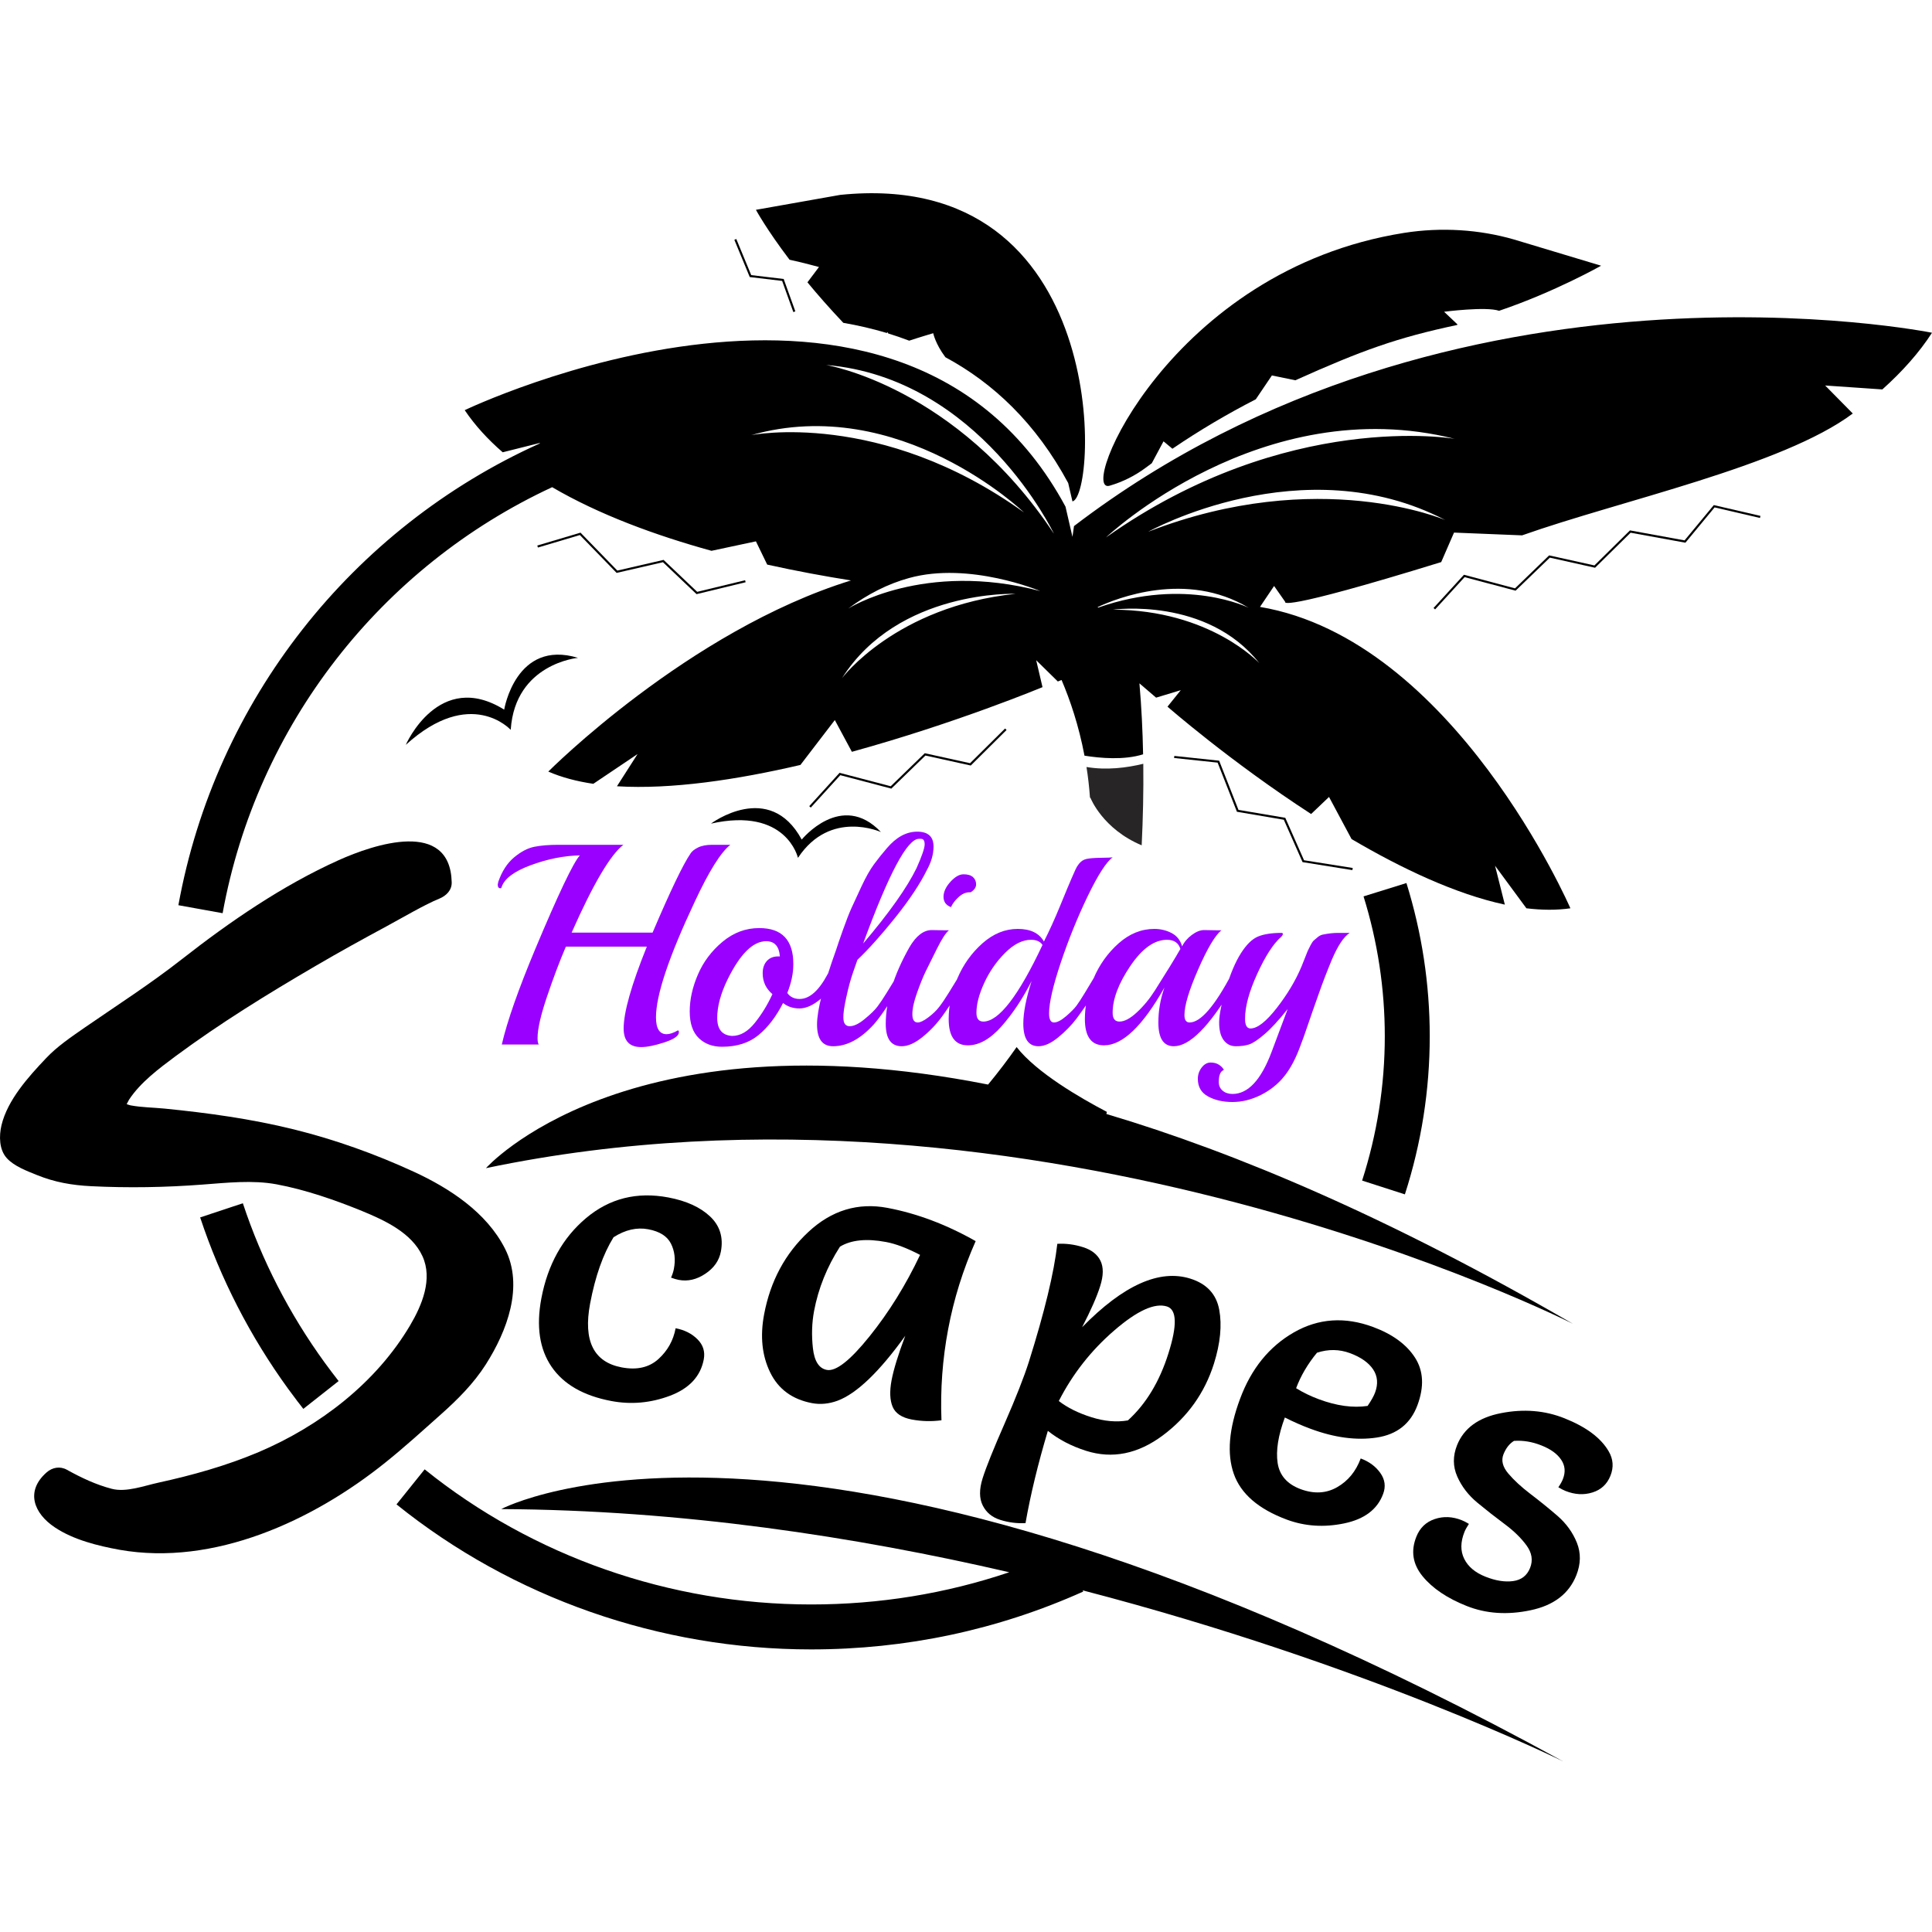
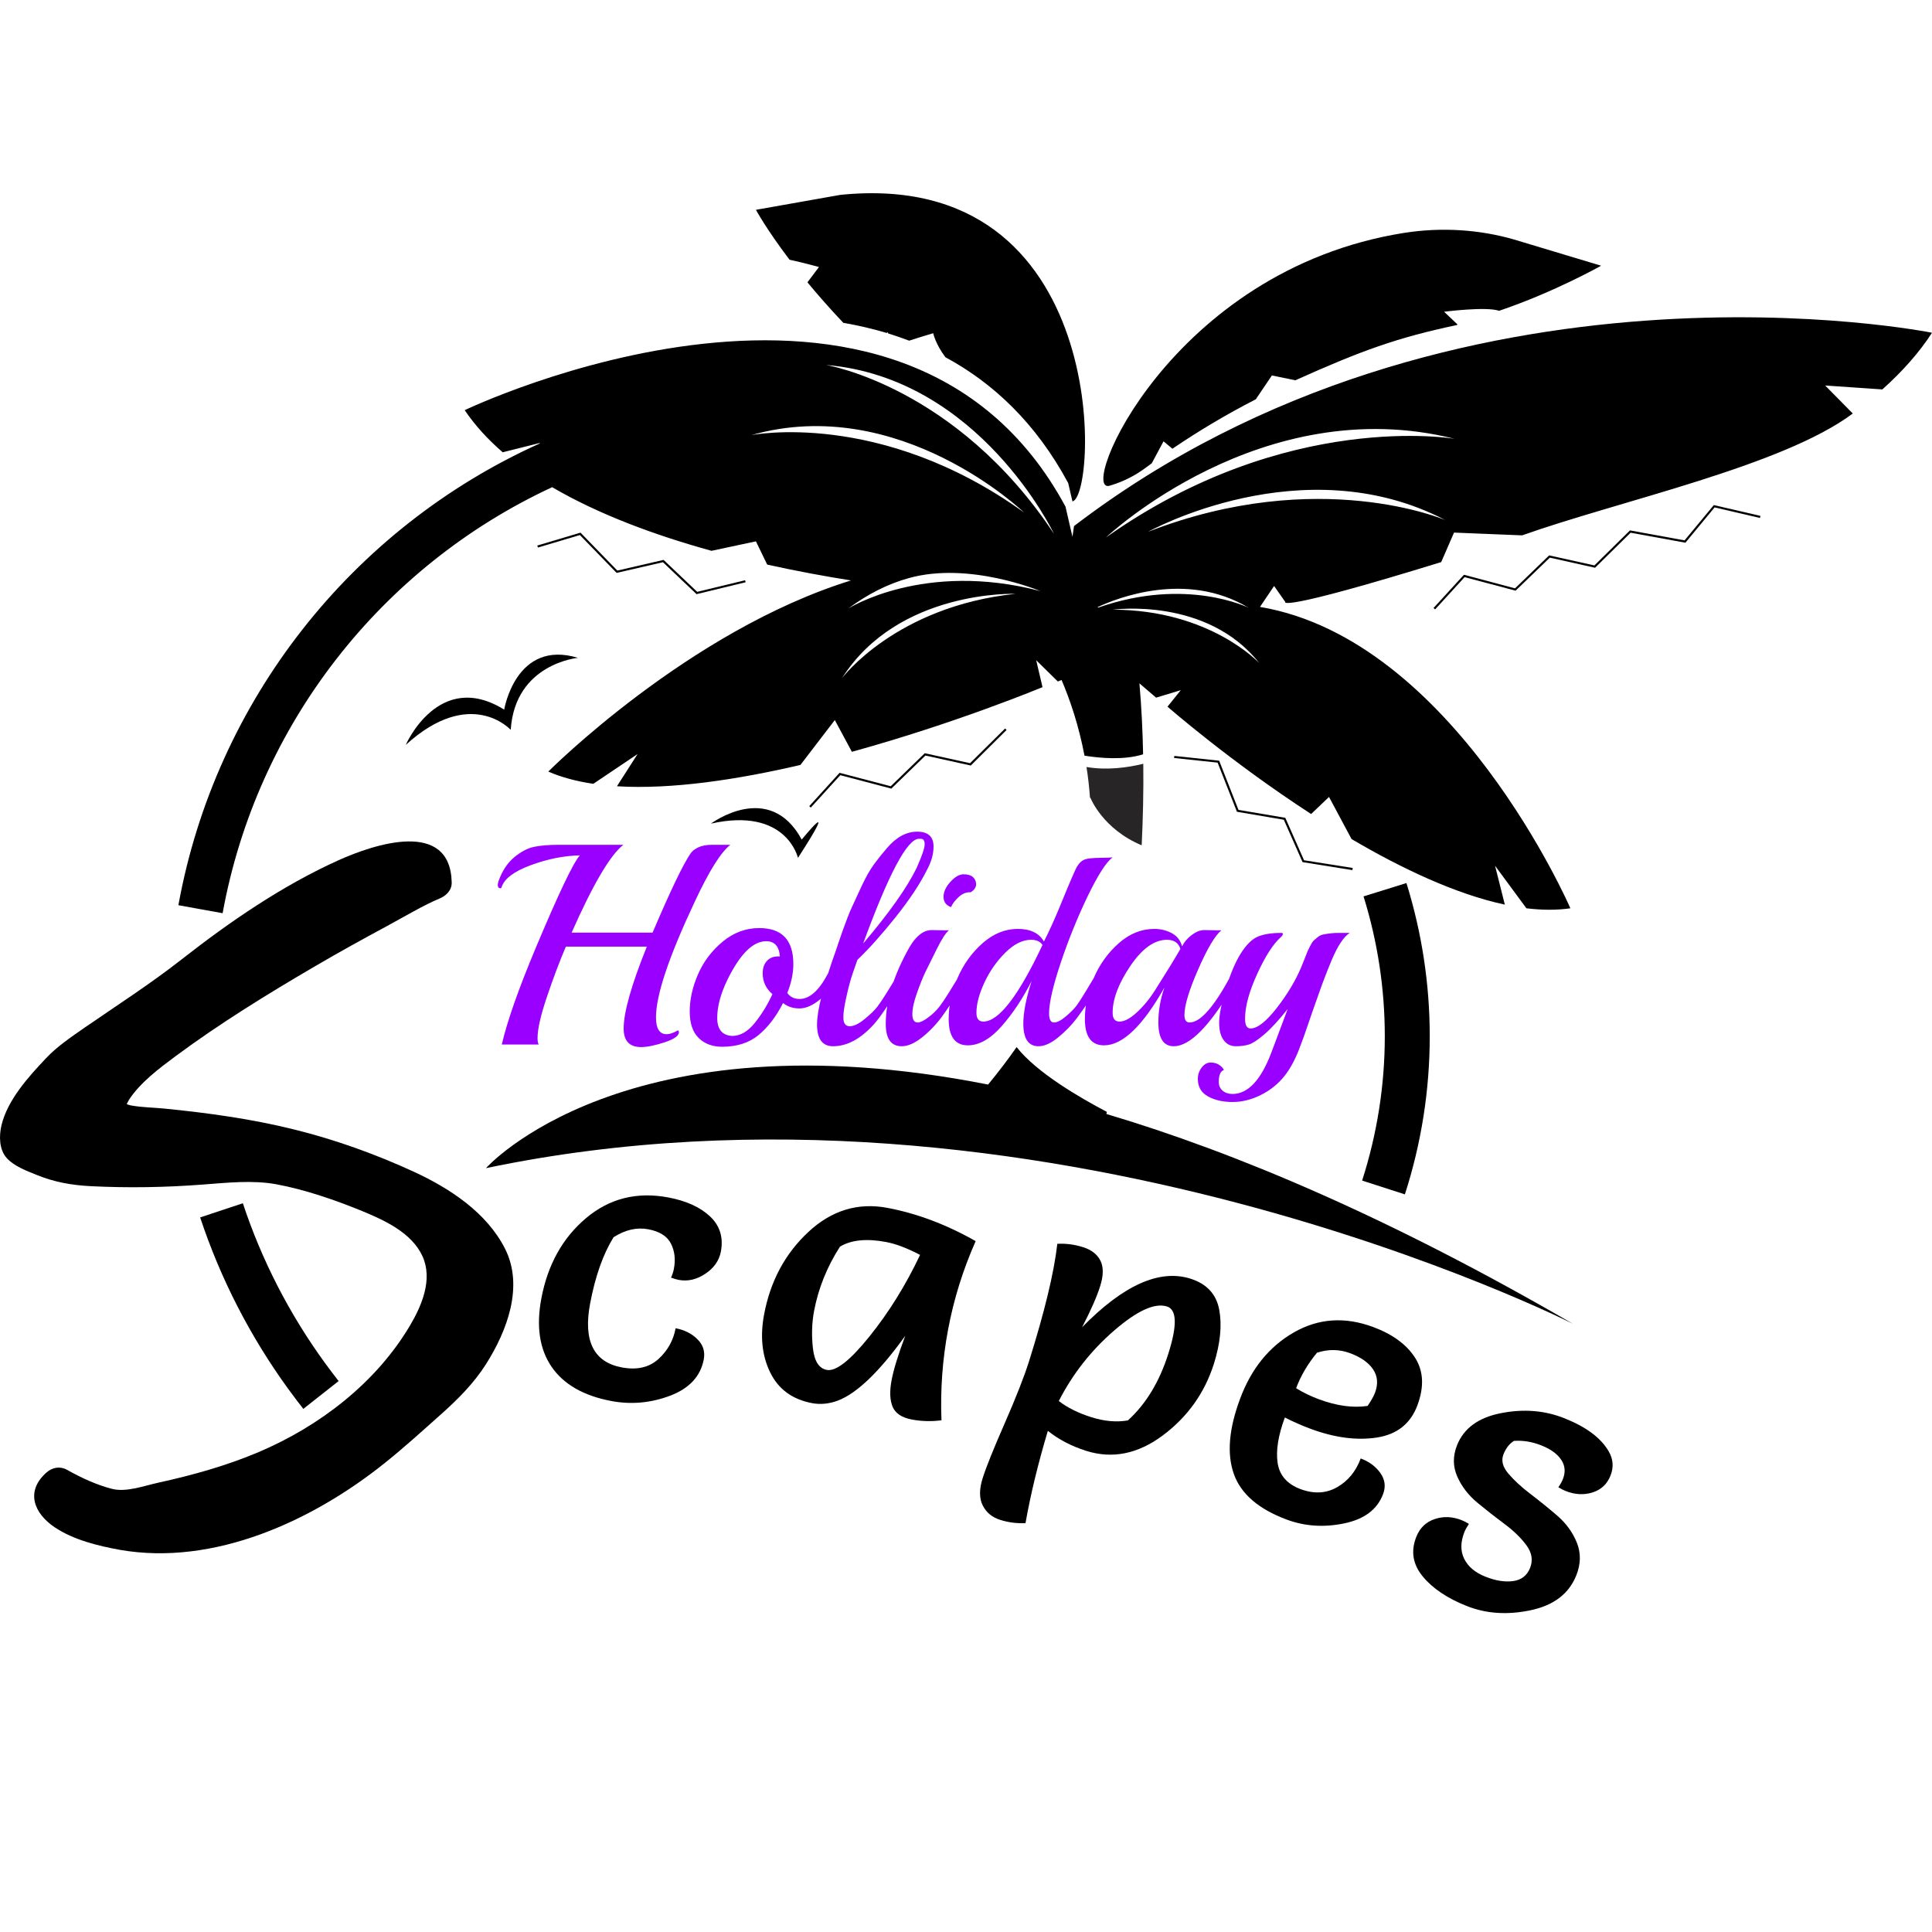
<svg xmlns="http://www.w3.org/2000/svg" style="isolation:isolate" viewBox="0 0 30 30" width="30pt" height="30pt">
  <g>
    <g>
      <path d=" M 7.543 21.188 C 7.872 20.671 8.139 19.974 7.841 19.388 C 7.556 18.826 6.98 18.45 6.424 18.194 C 5.829 17.92 5.198 17.694 4.562 17.537 C 3.903 17.374 3.227 17.281 2.553 17.214 C 2.379 17.197 2.199 17.196 2.027 17.164 C 2.016 17.162 1.99 17.153 1.967 17.145 C 1.98 17.124 1.991 17.097 2.003 17.077 C 2.18 16.807 2.469 16.592 2.724 16.402 C 3.418 15.888 4.157 15.433 4.902 14.998 C 5.262 14.787 5.627 14.586 5.994 14.388 C 6.253 14.248 6.599 14.044 6.822 13.954 C 6.928 13.91 7.017 13.825 7.014 13.701 C 6.991 12.713 5.808 13.11 5.258 13.357 C 4.386 13.75 3.573 14.308 2.822 14.896 C 2.343 15.272 1.822 15.607 1.311 15.959 C 1.103 16.104 0.888 16.248 0.714 16.433 C 0.443 16.719 0.117 17.079 0.023 17.473 C -0.016 17.638 -0.015 17.851 0.106 17.984 C 0.22 18.11 0.421 18.184 0.574 18.246 C 0.85 18.358 1.117 18.404 1.413 18.419 C 1.989 18.448 2.571 18.438 3.146 18.394 C 3.52 18.366 3.923 18.321 4.294 18.39 C 4.741 18.473 5.208 18.635 5.628 18.807 C 5.975 18.95 6.394 19.144 6.56 19.506 C 6.723 19.862 6.552 20.269 6.368 20.58 C 5.84 21.473 4.963 22.146 4.016 22.548 C 3.515 22.76 2.989 22.907 2.458 23.023 C 2.237 23.071 1.958 23.177 1.735 23.118 C 1.492 23.055 1.259 22.945 1.04 22.823 C 0.933 22.763 0.812 22.785 0.723 22.864 C 0.392 23.155 0.523 23.499 0.853 23.718 C 1.143 23.911 1.517 24.003 1.856 24.065 C 3.324 24.324 4.861 23.613 5.984 22.71 C 6.28 22.473 6.563 22.215 6.846 21.963 C 7.107 21.731 7.354 21.484 7.543 21.188 Z  M 1.939 17.18 C 1.918 17.205 1.928 17.193 1.939 17.179 C 1.939 17.18 1.939 17.18 1.939 17.18 Z " fill="rgb(0,0,0)" />
      <path d=" M 12.717 4.146 L 12.538 4.384 C 12.697 4.577 12.882 4.788 13.095 5.013 C 13.322 5.052 13.547 5.104 13.768 5.17 L 13.787 5.16 L 13.79 5.177 C 13.9 5.211 14.01 5.249 14.118 5.29 C 14.268 5.24 14.491 5.174 14.491 5.174 C 14.491 5.174 14.523 5.337 14.68 5.547 C 15.422 5.947 16.086 6.57 16.587 7.501 L 16.653 7.786 C 17.04 7.706 17.274 2.595 13.048 3.026 L 11.738 3.258 C 11.738 3.258 11.898 3.556 12.26 4.033 C 12.456 4.075 12.717 4.146 12.717 4.146 Z " fill="rgb(0,0,0)" />
      <path d=" M 17.231 7.542 C 17.232 7.541 17.233 7.541 17.234 7.541 C 17.438 7.481 17.625 7.386 17.785 7.267 C 17.819 7.242 17.852 7.218 17.885 7.193 L 18.067 6.853 L 18.205 6.968 C 18.63 6.679 19.064 6.424 19.5 6.2 L 19.75 5.83 L 20.114 5.905 C 21.14 5.444 21.691 5.244 22.627 5.046 C 22.629 5.041 22.629 5.042 22.631 5.037 L 22.424 4.841 C 22.424 4.841 23.076 4.756 23.278 4.826 C 24.146 4.532 24.862 4.126 24.862 4.126 L 23.51 3.719 C 22.973 3.564 22.384 3.525 21.805 3.616 C 18.163 4.192 16.725 7.69 17.231 7.542 Z " fill="rgb(0,0,0)" />
      <path d=" M 17.728 13.126 C 17.748 12.714 17.758 12.29 17.753 11.86 C 17.499 11.922 17.184 11.963 16.871 11.91 C 16.895 12.061 16.913 12.219 16.925 12.383 C 16.931 12.39 16.935 12.394 16.935 12.394 C 16.935 12.394 17.122 12.872 17.728 13.126 Z " fill="rgb(39,37,37)" />
      <path d=" M 4.6 21.734 L 4.628 21.772 L 4.629 21.772 C 4.656 21.807 4.683 21.842 4.71 21.877 L 5.258 21.445 C 5.185 21.351 5.112 21.255 5.042 21.159 L 5.042 21.159 C 4.492 20.401 4.064 19.569 3.771 18.684 L 3.108 18.904 C 3.424 19.857 3.885 20.754 4.477 21.569 L 4.477 21.569 L 4.477 21.569 C 4.517 21.624 4.558 21.679 4.6 21.734 Z " fill="rgb(0,0,0)" />
      <path d=" M 21.815 18.546 C 22.071 17.752 22.201 16.926 22.201 16.091 C 22.201 15.283 22.079 14.483 21.839 13.712 L 21.173 13.919 C 21.392 14.623 21.503 15.353 21.503 16.091 C 21.503 16.853 21.384 17.607 21.151 18.332 L 21.815 18.546 Z " fill="rgb(0,0,0)" />
      <path d=" M 7.546 18.139 C 16.113 16.345 24.424 20.556 24.424 20.556 C 21.61 18.923 19.211 17.902 17.18 17.298 C 17.183 17.287 17.185 17.276 17.187 17.265 C 16.775 17.049 16.097 16.657 15.786 16.259 C 15.652 16.451 15.505 16.645 15.343 16.841 C 9.689 15.724 7.546 18.139 7.546 18.139 Z " fill="rgb(0,0,0)" />
-       <path d=" M 7.783 23.433 C 10.575 23.447 13.283 23.86 15.671 24.414 C 14.687 24.746 13.655 24.914 12.594 24.914 C 10.405 24.914 8.274 24.169 6.594 22.816 L 6.157 23.36 C 7.96 24.812 10.246 25.612 12.594 25.612 C 14.069 25.612 15.491 25.31 16.82 24.714 L 16.812 24.695 C 21.215 25.84 24.275 27.352 24.275 27.352 C 12.504 20.899 7.783 23.433 7.783 23.433 Z " fill="rgb(0,0,0)" />
      <path d=" M 6.301 11.566 C 7.308 10.651 7.928 11.331 7.928 11.331 L 7.931 11.326 C 8.002 10.303 8.975 10.215 8.975 10.215 C 8.009 9.922 7.829 11.019 7.829 11.019 C 6.813 10.388 6.301 11.566 6.301 11.566 Z " fill="rgb(0,0,0)" />
-       <path d=" M 12.449 13.037 C 11.947 12.109 11.04 12.789 11.04 12.789 C 12.211 12.527 12.39 13.319 12.39 13.319 L 12.394 13.316 C 12.895 12.563 13.679 12.92 13.679 12.92 C 13.067 12.275 12.449 13.037 12.449 13.037 Z " fill="rgb(0,0,0)" />
+       <path d=" M 12.449 13.037 C 11.947 12.109 11.04 12.789 11.04 12.789 C 12.211 12.527 12.39 13.319 12.39 13.319 L 12.394 13.316 C 13.067 12.275 12.449 13.037 12.449 13.037 Z " fill="rgb(0,0,0)" />
      <path d=" M 26.158 8.391 L 25.31 8.236 L 24.758 8.78 L 24.055 8.624 L 23.525 9.136 L 22.732 8.925 L 22.26 9.441 L 22.284 9.463 L 22.742 8.962 L 23.534 9.172 L 24.066 8.659 L 24.768 8.816 L 25.32 8.272 L 26.171 8.427 L 26.624 7.879 L 27.329 8.043 L 27.336 8.011 L 26.612 7.843 L 26.158 8.391 Z " fill="rgb(0,0,0)" />
-       <path d=" M 12.145 4.362 L 12.319 4.846 L 12.35 4.835 L 12.169 4.332 L 11.665 4.272 L 11.433 3.711 L 11.403 3.724 L 11.642 4.302 L 12.145 4.362 Z " fill="rgb(0,0,0)" />
      <path d=" M 19.935 12.729 L 20.226 13.387 L 21 13.511 L 21.005 13.478 L 20.249 13.358 L 19.958 12.699 L 19.231 12.576 L 18.931 11.812 L 18.235 11.738 L 18.231 11.77 L 18.907 11.842 L 19.207 12.605 L 19.935 12.729 Z " fill="rgb(0,0,0)" />
      <path d=" M 13.831 12.243 L 13.84 12.246 L 14.37 11.732 L 15.074 11.887 L 15.63 11.335 L 15.607 11.312 L 15.063 11.851 L 14.36 11.696 L 13.831 12.209 L 13.047 12.003 L 13.037 12 L 12.566 12.518 L 12.59 12.54 L 13.048 12.037 L 13.831 12.243 Z " fill="rgb(0,0,0)" />
      <path d=" M 9.575 8.896 L 10.294 8.73 L 10.816 9.226 L 11.578 9.041 L 11.57 9.01 L 10.826 9.19 L 10.304 8.694 L 9.586 8.86 L 9.014 8.271 L 8.343 8.471 L 8.353 8.502 L 9.004 8.308 L 9.575 8.896 Z " fill="rgb(0,0,0)" />
      <path d=" M 16.677 8.169 L 16.653 8.336 L 16.545 7.867 C 13.985 3.12 7.216 6.369 7.216 6.369 C 7.376 6.606 7.575 6.823 7.806 7.023 L 8.384 6.878 L 8.379 6.887 C 5.463 8.202 3.347 10.879 2.77 14.056 L 3.457 14.18 C 3.987 11.264 5.914 8.8 8.574 7.565 C 9.302 7.991 10.176 8.312 11.048 8.553 L 11.738 8.406 L 11.913 8.767 C 12.369 8.868 12.81 8.949 13.214 9.013 C 10.689 9.795 8.514 11.981 8.514 11.981 C 8.721 12.071 8.956 12.133 9.213 12.171 L 9.9 11.709 L 9.58 12.209 C 10.428 12.261 11.447 12.107 12.429 11.878 L 12.963 11.181 L 13.228 11.674 C 14.849 11.228 16.188 10.67 16.188 10.67 L 16.09 10.252 L 16.426 10.582 L 16.484 10.559 C 16.615 10.866 16.751 11.264 16.84 11.734 C 17.084 11.773 17.454 11.806 17.75 11.713 C 17.743 11.348 17.725 10.978 17.693 10.611 L 17.952 10.833 L 18.335 10.717 L 18.129 10.973 C 18.129 10.973 19.1 11.823 20.359 12.64 L 20.637 12.375 L 20.987 13.029 C 21.764 13.486 22.603 13.883 23.367 14.047 L 23.215 13.443 L 23.702 14.104 C 23.942 14.133 24.171 14.135 24.385 14.104 C 24.385 14.104 22.578 9.933 19.565 9.424 L 19.784 9.099 L 19.957 9.346 C 19.957 9.346 19.803 9.523 22.379 8.728 L 22.578 8.27 L 23.635 8.313 C 25.158 7.773 27.677 7.239 28.77 6.421 L 28.341 5.986 L 29.229 6.047 C 29.54 5.768 29.802 5.475 30 5.167 C 30 5.167 22.576 3.665 16.677 8.169 Z  M 11.664 6.757 C 13.968 6.101 15.9 7.957 15.9 7.957 C 13.667 6.35 11.664 6.757 11.664 6.757 Z  M 13.075 10.53 C 13.948 9.154 15.768 9.221 15.768 9.221 C 13.908 9.417 13.075 10.53 13.075 10.53 Z  M 13.171 9.45 C 13.471 9.226 13.785 9.067 14.114 8.976 C 15.053 8.715 16.153 9.178 16.153 9.178 C 14.344 8.703 13.171 9.45 13.171 9.45 Z  M 12.826 5.667 C 15.213 5.867 16.365 8.287 16.365 8.287 C 14.844 5.994 12.826 5.667 12.826 5.667 Z  M 17.052 9.435 L 17.044 9.427 C 17.335 9.291 18.422 8.855 19.389 9.438 C 19.389 9.438 18.424 8.954 17.052 9.435 Z  M 17.282 9.467 C 17.282 9.467 18.741 9.263 19.555 10.298 C 19.555 10.298 18.794 9.471 17.282 9.467 Z  M 17.829 8.257 C 17.829 8.257 20.226 6.921 22.443 8.076 C 22.443 8.076 20.479 7.228 17.829 8.257 Z  M 17.174 8.345 C 17.174 8.345 19.585 6.061 22.588 6.814 C 22.588 6.814 19.984 6.358 17.174 8.345 Z " fill="rgb(0,0,0)" />
    </g>
    <path d=" M 15.15 19.272 L 15.15 19.272 L 15.15 19.272 Q 14.855 19.938 14.723 20.639 L 14.723 20.639 L 14.723 20.639 Q 14.591 21.339 14.619 22.054 L 14.619 22.054 L 14.619 22.054 Q 14.387 22.085 14.157 22.042 L 14.157 22.042 L 14.157 22.042 Q 13.926 21.998 13.861 21.845 L 13.861 21.845 L 13.861 21.845 Q 13.796 21.691 13.844 21.434 L 13.844 21.434 L 13.844 21.434 Q 13.893 21.176 14.057 20.742 L 14.057 20.742 L 14.057 20.742 Q 13.452 21.583 13.006 21.75 L 13.006 21.75 L 13.006 21.75 Q 12.804 21.824 12.61 21.788 L 12.61 21.788 L 12.61 21.788 Q 12.149 21.701 11.959 21.31 L 11.959 21.31 L 11.959 21.31 Q 11.769 20.92 11.865 20.41 L 11.865 20.41 L 11.865 20.41 Q 12.011 19.634 12.552 19.13 L 12.552 19.13 L 12.552 19.13 Q 13.093 18.626 13.781 18.756 L 13.781 18.756 L 13.781 18.756 Q 14.469 18.886 15.15 19.272 Z  M 14.287 19.486 L 14.287 19.486 L 14.287 19.486 Q 13.984 19.328 13.76 19.286 L 13.76 19.286 L 13.76 19.286 Q 13.305 19.2 13.043 19.358 L 13.043 19.358 L 13.043 19.358 Q 12.741 19.828 12.641 20.356 L 12.641 20.356 L 12.641 20.356 Q 12.589 20.635 12.623 20.936 L 12.623 20.936 L 12.623 20.936 Q 12.657 21.238 12.839 21.272 L 12.839 21.272 L 12.839 21.272 Q 13.051 21.312 13.502 20.751 L 13.502 20.751 L 13.502 20.751 Q 13.954 20.189 14.287 19.486 Z " fill="rgb(0,0,0)" />
    <path d=" M 9.493 21.755 L 9.493 21.755 L 9.493 21.755 Q 8.845 21.633 8.564 21.222 L 8.564 21.222 L 8.564 21.222 Q 8.284 20.811 8.406 20.162 L 8.406 20.162 L 8.406 20.162 Q 8.555 19.374 9.1 18.915 L 9.1 18.915 L 9.1 18.915 Q 9.645 18.456 10.378 18.594 L 10.378 18.594 L 10.378 18.594 Q 10.797 18.673 11.026 18.889 L 11.026 18.889 L 11.026 18.889 Q 11.255 19.105 11.194 19.433 L 11.194 19.433 L 11.194 19.433 Q 11.154 19.645 10.952 19.779 L 10.952 19.779 L 10.952 19.779 Q 10.751 19.914 10.539 19.874 L 10.539 19.874 L 10.539 19.874 Q 10.49 19.865 10.42 19.839 L 10.42 19.839 L 10.42 19.839 Q 10.453 19.764 10.464 19.703 L 10.464 19.703 L 10.464 19.703 Q 10.506 19.485 10.419 19.312 L 10.419 19.312 L 10.419 19.312 Q 10.332 19.138 10.066 19.088 L 10.066 19.088 L 10.066 19.088 Q 9.799 19.038 9.527 19.212 L 9.527 19.212 L 9.527 19.212 Q 9.283 19.606 9.163 20.243 L 9.163 20.243 L 9.163 20.243 Q 9 21.11 9.655 21.233 L 9.655 21.233 L 9.655 21.233 Q 10.006 21.299 10.222 21.105 L 10.222 21.105 L 10.222 21.105 Q 10.438 20.91 10.491 20.625 L 10.491 20.625 L 10.491 20.625 Q 10.698 20.664 10.83 20.796 L 10.83 20.796 L 10.83 20.796 Q 10.962 20.927 10.928 21.109 L 10.928 21.109 L 10.928 21.109 Q 10.853 21.503 10.404 21.673 L 10.404 21.673 L 10.404 21.673 Q 9.954 21.842 9.493 21.755 Z " fill="rgb(0,0,0)" />
    <path d=" M 16.441 21.755 L 16.441 21.755 L 16.441 21.755 Q 16.644 21.911 16.946 22.006 L 16.946 22.006 L 16.946 22.006 Q 17.248 22.102 17.514 22.056 L 17.514 22.056 L 17.514 22.056 Q 17.936 21.673 18.143 21.016 L 18.143 21.016 L 18.143 21.016 Q 18.351 20.36 18.121 20.287 L 18.121 20.287 L 18.121 20.287 Q 17.836 20.197 17.3 20.661 L 17.3 20.661 L 17.3 20.661 Q 16.763 21.125 16.441 21.755 Z  M 16.803 20.609 L 16.803 20.609 L 16.803 20.609 Q 17.764 19.628 18.485 19.855 L 18.485 19.855 L 18.485 19.855 Q 18.865 19.975 18.932 20.337 L 18.932 20.337 L 18.932 20.337 Q 18.999 20.699 18.85 21.175 L 18.85 21.175 L 18.85 21.175 Q 18.634 21.857 18.056 22.289 L 18.056 22.289 L 18.056 22.289 Q 17.477 22.721 16.867 22.529 L 16.867 22.529 L 16.867 22.529 Q 16.521 22.419 16.271 22.218 L 16.271 22.218 L 16.271 22.218 Q 16.041 22.987 15.924 23.651 L 15.924 23.651 L 15.924 23.651 Q 15.724 23.661 15.533 23.601 L 15.533 23.601 L 15.533 23.601 Q 15.343 23.542 15.26 23.377 L 15.26 23.377 L 15.26 23.377 Q 15.177 23.212 15.258 22.955 L 15.258 22.955 L 15.258 22.955 Q 15.339 22.698 15.602 22.099 L 15.602 22.099 L 15.602 22.099 Q 15.864 21.499 15.976 21.147 L 15.976 21.147 L 15.976 21.147 Q 16.342 19.984 16.418 19.314 L 16.418 19.314 L 16.418 19.314 Q 16.619 19.303 16.817 19.366 L 16.817 19.366 L 16.817 19.366 Q 17.015 19.428 17.088 19.577 L 17.088 19.577 L 17.088 19.577 Q 17.161 19.726 17.084 19.969 L 17.084 19.969 L 17.084 19.969 Q 17.008 20.213 16.803 20.609 Z " fill="rgb(0,0,0)" />
    <path d=" M 19.951 22.011 L 19.951 22.011 L 19.951 22.011 Q 19.796 22.428 19.839 22.717 L 19.839 22.717 L 19.839 22.717 Q 19.883 23.006 20.195 23.123 L 20.195 23.123 L 20.195 23.123 Q 20.508 23.239 20.763 23.093 L 20.763 23.093 L 20.763 23.093 Q 21.017 22.948 21.129 22.647 L 21.129 22.647 L 21.129 22.647 Q 21.326 22.72 21.434 22.873 L 21.434 22.873 L 21.434 22.873 Q 21.542 23.025 21.477 23.198 L 21.477 23.198 L 21.477 23.198 Q 21.344 23.557 20.873 23.655 L 20.873 23.655 L 20.873 23.655 Q 20.402 23.753 19.98 23.596 L 19.98 23.596 L 19.98 23.596 Q 19.321 23.35 19.158 22.885 L 19.158 22.885 L 19.158 22.885 Q 18.995 22.419 19.256 21.72 L 19.256 21.72 L 19.256 21.72 Q 19.516 21.02 20.09 20.69 L 20.09 20.69 L 20.09 20.69 Q 20.664 20.361 21.323 20.606 L 21.323 20.606 L 21.323 20.606 Q 21.774 20.774 21.972 21.081 L 21.972 21.081 L 21.972 21.081 Q 22.17 21.389 22.01 21.82 L 22.01 21.82 L 22.01 21.82 Q 21.85 22.25 21.379 22.322 L 21.379 22.322 L 21.379 22.322 Q 20.908 22.394 20.347 22.185 L 20.347 22.185 L 20.347 22.185 Q 20.15 22.112 19.951 22.011 Z  M 20.126 21.556 L 20.126 21.556 L 20.126 21.556 Q 20.287 21.656 20.478 21.727 L 20.478 21.727 L 20.478 21.727 Q 20.894 21.882 21.236 21.831 L 21.236 21.831 L 21.236 21.831 Q 21.322 21.705 21.352 21.624 L 21.352 21.624 L 21.352 21.624 Q 21.427 21.422 21.322 21.264 L 21.322 21.264 L 21.322 21.264 Q 21.216 21.106 20.964 21.012 L 20.964 21.012 L 20.964 21.012 Q 20.713 20.919 20.45 21.005 L 20.45 21.005 L 20.45 21.005 Q 20.234 21.267 20.126 21.556 Z " fill="rgb(0,0,0)" />
    <path d=" M 22.809 23.663 L 22.809 23.663 L 22.809 23.663 Q 22.76 23.737 22.74 23.788 L 22.74 23.788 L 22.74 23.788 Q 22.646 24.023 22.736 24.205 L 22.736 24.205 L 22.736 24.205 Q 22.826 24.387 23.064 24.482 L 23.064 24.482 L 23.064 24.482 Q 23.302 24.577 23.495 24.551 L 23.495 24.551 L 23.495 24.551 Q 23.688 24.525 23.759 24.347 L 23.759 24.347 L 23.759 24.347 Q 23.83 24.169 23.703 23.996 L 23.703 23.996 L 23.703 23.996 Q 23.576 23.823 23.363 23.665 L 23.363 23.665 L 23.363 23.665 Q 23.15 23.507 22.941 23.334 L 22.941 23.334 L 22.941 23.334 Q 22.731 23.16 22.628 22.927 L 22.628 22.927 L 22.628 22.927 Q 22.525 22.693 22.625 22.441 L 22.625 22.441 L 22.625 22.441 Q 22.783 22.045 23.309 21.943 L 23.309 21.943 L 23.309 21.943 Q 23.835 21.84 24.293 22.023 L 24.293 22.023 L 24.293 22.023 Q 24.798 22.224 24.979 22.535 L 24.979 22.535 L 24.979 22.535 Q 25.086 22.717 25.007 22.915 L 25.007 22.915 L 25.007 22.915 Q 24.928 23.113 24.727 23.175 L 24.727 23.175 L 24.727 23.175 Q 24.526 23.238 24.308 23.151 L 24.308 23.151 L 24.308 23.151 Q 24.263 23.133 24.198 23.094 L 24.198 23.094 L 24.198 23.094 Q 24.245 23.026 24.268 22.969 L 24.268 22.969 L 24.268 22.969 Q 24.334 22.803 24.242 22.667 L 24.242 22.667 L 24.242 22.667 Q 24.151 22.53 23.936 22.445 L 23.936 22.445 L 23.936 22.445 Q 23.721 22.359 23.509 22.374 L 23.509 22.374 L 23.509 22.374 Q 23.403 22.439 23.346 22.582 L 23.346 22.582 L 23.346 22.582 Q 23.289 22.725 23.42 22.88 L 23.42 22.88 L 23.42 22.88 Q 23.551 23.035 23.762 23.196 L 23.762 23.196 L 23.762 23.196 Q 23.974 23.357 24.182 23.536 L 24.182 23.536 L 24.182 23.536 Q 24.389 23.715 24.486 23.956 L 24.486 23.956 L 24.486 23.956 Q 24.582 24.197 24.477 24.461 L 24.477 24.461 L 24.477 24.461 Q 24.306 24.891 23.766 25.004 L 23.766 25.004 L 23.766 25.004 Q 23.226 25.118 22.773 24.937 L 22.773 24.937 L 22.773 24.937 Q 22.32 24.757 22.09 24.476 L 22.09 24.476 L 22.09 24.476 Q 21.86 24.195 21.993 23.862 L 21.993 23.862 L 21.993 23.862 Q 22.075 23.656 22.278 23.588 L 22.278 23.588 L 22.278 23.588 Q 22.481 23.519 22.699 23.606 L 22.699 23.606 L 22.699 23.606 Q 22.745 23.624 22.809 23.663 Z " fill="rgb(0,0,0)" />
    <path d=" M 11.057 13.118 L 11.057 13.118 L 11.341 13.118 L 11.341 13.118 Q 11.119 13.291 10.786 14.006 L 10.786 14.006 L 10.786 14.006 Q 10.186 15.281 10.186 15.797 L 10.186 15.797 L 10.186 15.797 Q 10.186 16.059 10.351 16.059 L 10.351 16.059 L 10.351 16.059 Q 10.422 16.059 10.524 16.001 L 10.524 16.001 L 10.528 16.001 L 10.528 16.001 Q 10.542 16.001 10.542 16.028 L 10.542 16.028 L 10.542 16.028 Q 10.542 16.112 10.317 16.186 L 10.317 16.186 L 10.317 16.186 Q 10.093 16.259 9.955 16.259 L 9.955 16.259 L 9.955 16.259 Q 9.684 16.259 9.684 15.97 L 9.684 15.97 L 9.684 15.97 Q 9.684 15.592 10.044 14.699 L 10.044 14.699 L 8.787 14.699 L 8.787 14.699 Q 8.64 15.042 8.494 15.475 L 8.494 15.475 L 8.494 15.475 Q 8.347 15.908 8.347 16.121 L 8.347 16.121 L 8.347 16.121 Q 8.347 16.188 8.365 16.219 L 8.365 16.219 L 7.792 16.219 L 7.792 16.219 Q 7.916 15.681 8.316 14.726 L 8.316 14.726 L 8.316 14.726 Q 8.849 13.456 9.004 13.282 L 9.004 13.282 L 9.004 13.282 Q 8.627 13.291 8.238 13.436 L 8.238 13.436 L 8.238 13.436 Q 7.849 13.58 7.787 13.78 L 7.787 13.78 L 7.787 13.78 Q 7.783 13.793 7.769 13.793 L 7.769 13.793 L 7.769 13.793 Q 7.729 13.793 7.729 13.735 L 7.729 13.735 L 7.729 13.735 Q 7.729 13.727 7.738 13.691 L 7.738 13.691 L 7.738 13.691 Q 7.823 13.447 7.983 13.313 L 7.983 13.313 L 7.983 13.313 Q 8.143 13.18 8.296 13.149 L 8.296 13.149 L 8.296 13.149 Q 8.449 13.118 8.676 13.118 L 8.676 13.118 L 9.68 13.118 L 9.68 13.118 Q 9.378 13.349 8.876 14.482 L 8.876 14.482 L 10.133 14.482 L 10.133 14.482 Q 10.55 13.504 10.724 13.251 L 10.724 13.251 L 10.724 13.251 Q 10.755 13.202 10.839 13.16 L 10.839 13.16 L 10.839 13.16 Q 10.924 13.118 11.057 13.118 Z  M 12.852 15.126 L 12.852 15.126 L 12.852 15.126 Q 12.865 15.099 12.878 15.099 L 12.878 15.099 L 12.878 15.099 Q 12.905 15.099 12.905 15.166 L 12.905 15.166 L 12.905 15.166 Q 12.905 15.379 12.734 15.519 L 12.734 15.519 L 12.734 15.519 Q 12.563 15.659 12.414 15.659 L 12.414 15.659 L 12.414 15.659 Q 12.265 15.659 12.159 15.575 L 12.159 15.575 L 12.159 15.575 Q 11.999 15.89 11.779 16.072 L 11.779 16.072 L 11.779 16.072 Q 11.559 16.254 11.212 16.254 L 11.212 16.254 L 11.212 16.254 Q 10.99 16.254 10.85 16.119 L 10.85 16.119 L 10.85 16.119 Q 10.71 15.983 10.71 15.706 L 10.71 15.706 L 10.71 15.706 Q 10.71 15.428 10.837 15.133 L 10.837 15.133 L 10.837 15.133 Q 10.964 14.837 11.219 14.624 L 11.219 14.624 L 11.219 14.624 Q 11.475 14.411 11.79 14.411 L 11.79 14.411 L 11.79 14.411 Q 12.319 14.411 12.319 14.97 L 12.319 14.97 L 12.319 14.97 Q 12.319 15.184 12.225 15.419 L 12.225 15.419 L 12.225 15.419 Q 12.292 15.512 12.416 15.512 L 12.416 15.512 L 12.416 15.512 Q 12.647 15.512 12.852 15.126 Z  M 12.083 14.851 L 12.11 14.851 L 12.11 14.851 Q 12.092 14.615 11.897 14.615 L 11.897 14.615 L 11.897 14.615 Q 11.59 14.615 11.297 15.21 L 11.297 15.21 L 11.297 15.21 Q 11.137 15.539 11.137 15.806 L 11.137 15.806 L 11.137 15.806 Q 11.137 16.072 11.368 16.086 L 11.368 16.086 L 11.368 16.086 Q 11.559 16.086 11.721 15.883 L 11.721 15.883 L 11.721 15.883 Q 11.883 15.681 11.994 15.437 L 11.994 15.437 L 11.994 15.437 Q 11.843 15.308 11.843 15.113 L 11.843 15.113 L 11.843 15.113 Q 11.843 14.993 11.908 14.922 L 11.908 14.922 L 11.908 14.922 Q 11.972 14.851 12.083 14.851 L 12.083 14.851 L 12.083 14.851 Z  M 14.393 13.509 L 14.393 13.509 L 14.393 13.509 Q 14.233 13.833 13.905 14.244 L 13.905 14.244 L 13.905 14.244 Q 13.576 14.655 13.314 14.904 L 13.314 14.904 L 13.243 15.108 L 13.243 15.108 Q 13.189 15.264 13.141 15.486 L 13.141 15.486 L 13.141 15.486 Q 13.092 15.708 13.096 15.801 L 13.096 15.801 L 13.096 15.801 Q 13.096 15.935 13.194 15.935 L 13.194 15.935 L 13.194 15.935 Q 13.292 15.935 13.427 15.823 L 13.427 15.823 L 13.427 15.823 Q 13.563 15.712 13.625 15.63 L 13.625 15.63 L 13.625 15.63 Q 13.687 15.548 13.769 15.415 L 13.769 15.415 L 13.769 15.415 Q 13.851 15.281 13.911 15.184 L 13.911 15.184 L 13.911 15.184 Q 13.971 15.086 13.98 15.086 L 13.98 15.086 L 13.98 15.086 Q 14.007 15.086 14.007 15.168 L 14.007 15.168 L 14.007 15.168 Q 14.007 15.25 13.962 15.326 L 13.962 15.326 L 13.962 15.326 Q 13.718 15.739 13.567 15.908 L 13.567 15.908 L 13.567 15.908 Q 13.26 16.246 12.936 16.246 L 12.936 16.246 L 12.936 16.246 Q 12.687 16.246 12.687 15.908 L 12.687 15.908 L 12.687 15.908 Q 12.687 15.575 12.985 14.744 L 12.985 14.744 L 12.985 14.744 Q 13.007 14.673 13.087 14.446 L 13.087 14.446 L 13.087 14.446 Q 13.167 14.22 13.225 14.093 L 13.225 14.093 L 13.225 14.093 Q 13.283 13.966 13.38 13.758 L 13.38 13.758 L 13.38 13.758 Q 13.478 13.549 13.569 13.424 L 13.569 13.424 L 13.569 13.424 Q 13.66 13.3 13.771 13.171 L 13.771 13.171 L 13.771 13.171 Q 13.989 12.914 14.242 12.914 L 14.242 12.914 L 14.242 12.914 Q 14.496 12.914 14.496 13.145 L 14.496 13.145 L 14.496 13.145 Q 14.496 13.322 14.393 13.509 Z  M 14.3 13.025 L 14.3 13.025 L 14.269 13.025 L 14.269 13.025 Q 13.998 13.025 13.403 14.651 L 13.403 14.651 L 13.403 14.651 Q 14.011 13.935 14.233 13.478 L 14.233 13.478 L 14.233 13.478 Q 14.358 13.198 14.358 13.111 L 14.358 13.111 L 14.358 13.111 Q 14.358 13.025 14.3 13.025 Z  M 15.073 13.855 L 15.073 13.855 L 15.055 13.855 L 15.055 13.855 Q 14.966 13.855 14.884 13.931 L 14.884 13.931 L 14.884 13.931 Q 14.802 14.006 14.767 14.086 L 14.767 14.086 L 14.767 14.086 Q 14.651 14.042 14.651 13.926 L 14.651 13.926 L 14.651 13.926 Q 14.651 13.811 14.758 13.693 L 14.758 13.693 L 14.758 13.693 Q 14.864 13.576 14.962 13.576 L 14.962 13.576 L 14.962 13.576 Q 15.06 13.576 15.109 13.62 L 15.109 13.62 L 15.109 13.62 Q 15.157 13.664 15.157 13.733 L 15.157 13.733 L 15.157 13.733 Q 15.157 13.802 15.073 13.855 Z  M 14.469 14.442 L 14.469 14.442 L 14.691 14.446 L 14.735 14.446 L 14.735 14.446 Q 14.664 14.5 14.547 14.735 L 14.547 14.735 L 14.547 14.735 Q 14.429 14.97 14.371 15.09 L 14.371 15.09 L 14.371 15.09 Q 14.313 15.21 14.24 15.415 L 14.24 15.415 L 14.24 15.415 Q 14.167 15.619 14.167 15.748 L 14.167 15.748 L 14.167 15.748 Q 14.167 15.877 14.251 15.877 L 14.251 15.877 L 14.251 15.877 Q 14.309 15.877 14.413 15.799 L 14.413 15.799 L 14.413 15.799 Q 14.518 15.721 14.584 15.635 L 14.584 15.635 L 14.584 15.635 Q 14.651 15.548 14.733 15.415 L 14.733 15.415 L 14.733 15.415 Q 14.815 15.281 14.875 15.184 L 14.875 15.184 L 14.875 15.184 Q 14.935 15.086 14.944 15.086 L 14.944 15.086 L 14.944 15.086 Q 14.971 15.086 14.971 15.168 L 14.971 15.168 L 14.971 15.168 Q 14.971 15.25 14.926 15.326 L 14.926 15.326 L 14.926 15.326 Q 14.762 15.601 14.627 15.786 L 14.627 15.786 L 14.627 15.786 Q 14.491 15.97 14.318 16.108 L 14.318 16.108 L 14.318 16.108 Q 14.145 16.246 14.002 16.246 L 14.002 16.246 L 14.002 16.246 Q 13.754 16.246 13.754 15.899 L 13.754 15.899 L 13.754 15.899 Q 13.754 15.361 14.122 14.708 L 14.122 14.708 L 14.122 14.708 Q 14.278 14.442 14.469 14.442 Z  M 17.277 13.313 L 17.277 13.313 L 17.277 13.313 Q 17.13 13.42 16.892 13.911 L 16.892 13.911 L 16.892 13.911 Q 16.655 14.402 16.472 14.946 L 16.472 14.946 L 16.472 14.946 Q 16.29 15.49 16.29 15.735 L 16.29 15.735 L 16.29 15.735 Q 16.29 15.877 16.366 15.877 L 16.366 15.877 L 16.366 15.877 Q 16.441 15.877 16.555 15.779 L 16.555 15.779 L 16.555 15.779 Q 16.668 15.681 16.717 15.615 L 16.717 15.615 L 16.717 15.615 Q 16.766 15.548 16.848 15.413 L 16.848 15.413 L 16.848 15.413 Q 16.93 15.277 16.99 15.177 L 16.99 15.177 L 16.99 15.177 Q 17.05 15.077 17.059 15.077 L 17.059 15.077 L 17.059 15.077 Q 17.09 15.077 17.09 15.162 L 17.09 15.162 L 17.09 15.162 Q 17.086 15.317 16.721 15.81 L 16.721 15.81 L 16.721 15.81 Q 16.601 15.97 16.432 16.108 L 16.432 16.108 L 16.432 16.108 Q 16.264 16.246 16.126 16.246 L 16.126 16.246 L 16.126 16.246 Q 15.89 16.246 15.89 15.895 L 15.89 15.895 L 15.89 15.895 Q 15.89 15.637 16.019 15.233 L 16.019 15.233 L 16.019 15.233 Q 15.815 15.637 15.553 15.935 L 15.553 15.935 L 15.553 15.935 Q 15.291 16.232 15.029 16.232 L 15.029 16.232 L 15.029 16.232 Q 14.731 16.232 14.731 15.823 L 14.731 15.823 L 14.731 15.823 Q 14.731 15.512 14.866 15.193 L 14.866 15.193 L 14.866 15.193 Q 15.002 14.873 15.255 14.648 L 15.255 14.648 L 15.255 14.648 Q 15.508 14.424 15.804 14.424 L 15.804 14.424 L 15.804 14.424 Q 16.099 14.424 16.21 14.62 L 16.21 14.62 L 16.21 14.62 Q 16.335 14.375 16.466 14.055 L 16.466 14.055 L 16.466 14.055 Q 16.597 13.735 16.639 13.64 L 16.639 13.64 L 16.639 13.64 Q 16.681 13.544 16.701 13.5 L 16.701 13.5 L 16.701 13.5 Q 16.721 13.456 16.752 13.416 L 16.752 13.416 L 16.752 13.416 Q 16.801 13.353 16.87 13.338 L 16.87 13.338 L 16.87 13.338 Q 16.939 13.322 17.092 13.32 L 17.092 13.32 L 17.092 13.32 Q 17.245 13.318 17.277 13.313 Z  M 16.188 14.673 L 16.188 14.673 L 16.188 14.673 Q 16.135 14.593 16.01 14.593 L 16.01 14.593 L 16.01 14.593 Q 15.811 14.593 15.608 14.795 L 15.608 14.795 L 15.608 14.795 Q 15.406 14.997 15.284 15.261 L 15.284 15.261 L 15.284 15.261 Q 15.162 15.526 15.162 15.726 L 15.162 15.726 L 15.162 15.726 Q 15.162 15.863 15.269 15.863 L 15.269 15.863 L 15.269 15.863 Q 15.628 15.863 16.188 14.673 Z  M 18.698 14.442 L 18.698 14.442 L 18.92 14.446 L 18.965 14.446 L 18.965 14.446 Q 18.818 14.566 18.605 15.053 L 18.605 15.053 L 18.605 15.053 Q 18.392 15.539 18.392 15.761 L 18.392 15.761 L 18.392 15.761 Q 18.392 15.877 18.472 15.877 L 18.472 15.877 L 18.472 15.877 Q 18.729 15.877 19.129 15.117 L 19.129 15.117 L 19.129 15.117 Q 19.147 15.086 19.16 15.086 L 19.16 15.086 L 19.16 15.086 Q 19.187 15.086 19.187 15.168 L 19.187 15.168 L 19.187 15.168 Q 19.187 15.25 19.142 15.326 L 19.142 15.326 L 19.142 15.326 Q 18.596 16.246 18.227 16.246 L 18.227 16.246 L 18.227 16.246 Q 17.987 16.246 17.987 15.877 L 17.987 15.877 L 17.987 15.877 Q 17.987 15.601 18.081 15.335 L 18.081 15.335 L 18.081 15.335 Q 17.574 16.232 17.143 16.232 L 17.143 16.232 L 17.143 16.232 Q 16.846 16.232 16.846 15.823 L 16.846 15.823 L 16.846 15.823 Q 16.846 15.512 16.981 15.193 L 16.981 15.193 L 16.981 15.193 Q 17.117 14.873 17.37 14.648 L 17.37 14.648 L 17.37 14.648 Q 17.623 14.424 17.925 14.424 L 17.925 14.424 L 17.925 14.424 Q 18.067 14.424 18.192 14.488 L 18.192 14.488 L 18.192 14.488 Q 18.316 14.553 18.356 14.695 L 18.356 14.695 L 18.356 14.695 Q 18.405 14.593 18.507 14.517 L 18.507 14.517 L 18.507 14.517 Q 18.609 14.442 18.698 14.442 Z  M 18.329 14.735 L 18.329 14.735 L 18.329 14.735 Q 18.285 14.593 18.121 14.593 L 18.121 14.593 L 18.121 14.593 Q 17.827 14.593 17.552 14.999 L 17.552 14.999 L 17.552 14.999 Q 17.277 15.406 17.277 15.726 L 17.277 15.726 L 17.277 15.726 Q 17.277 15.863 17.383 15.863 L 17.383 15.863 L 17.383 15.863 Q 17.499 15.863 17.654 15.719 L 17.654 15.719 L 17.654 15.719 Q 17.81 15.575 17.934 15.379 L 17.934 15.379 L 17.934 15.379 Q 18.21 14.944 18.329 14.735 Z  M 20.777 14.486 L 20.777 14.486 L 20.959 14.486 L 20.959 14.486 Q 20.822 14.571 20.68 14.904 L 20.68 14.904 L 20.68 14.904 Q 20.564 15.184 20.484 15.413 L 20.484 15.413 L 20.484 15.413 Q 20.404 15.641 20.386 15.69 L 20.386 15.69 L 20.386 15.69 Q 20.369 15.739 20.304 15.928 L 20.304 15.928 L 20.304 15.928 Q 20.24 16.117 20.2 16.219 L 20.2 16.219 L 20.2 16.219 Q 20.089 16.53 19.942 16.712 L 19.942 16.712 L 19.942 16.712 Q 19.796 16.894 19.578 17.003 L 19.578 17.003 L 19.578 17.003 Q 19.36 17.112 19.138 17.112 L 19.138 17.112 L 19.138 17.112 Q 18.916 17.112 18.758 17.025 L 18.758 17.025 L 18.758 17.025 Q 18.6 16.939 18.6 16.752 L 18.6 16.752 L 18.6 16.752 Q 18.6 16.654 18.66 16.576 L 18.66 16.576 L 18.66 16.576 Q 18.72 16.499 18.798 16.499 L 18.798 16.499 L 18.798 16.499 Q 18.876 16.499 18.929 16.534 L 18.929 16.534 L 18.929 16.534 Q 18.983 16.57 19.005 16.614 L 19.005 16.614 L 19.005 16.614 Q 18.925 16.641 18.925 16.801 L 18.925 16.801 L 18.925 16.801 Q 18.925 16.885 18.985 16.936 L 18.985 16.936 L 18.985 16.936 Q 19.045 16.987 19.138 16.987 L 19.138 16.987 L 19.138 16.987 Q 19.498 16.987 19.742 16.343 L 19.742 16.343 L 19.995 15.668 L 19.995 15.668 Q 19.787 15.93 19.633 16.061 L 19.633 16.061 L 19.633 16.061 Q 19.48 16.192 19.393 16.219 L 19.393 16.219 L 19.393 16.219 Q 19.307 16.246 19.189 16.246 L 19.189 16.246 L 19.189 16.246 Q 19.071 16.246 19 16.15 L 19 16.15 L 19 16.15 Q 18.929 16.054 18.931 15.87 L 18.931 15.87 L 18.931 15.87 Q 18.934 15.686 19.038 15.344 L 19.038 15.344 L 19.038 15.344 Q 19.142 15.002 19.269 14.802 L 19.269 14.802 L 19.269 14.802 Q 19.396 14.602 19.531 14.544 L 19.531 14.544 L 19.531 14.544 Q 19.667 14.486 19.902 14.486 L 19.902 14.486 L 19.902 14.486 Q 19.92 14.486 19.92 14.504 L 19.92 14.504 L 19.92 14.504 Q 19.92 14.522 19.893 14.548 L 19.893 14.548 L 19.893 14.548 Q 19.711 14.708 19.522 15.122 L 19.522 15.122 L 19.522 15.122 Q 19.333 15.535 19.333 15.819 L 19.333 15.819 L 19.333 15.819 Q 19.333 15.97 19.418 15.97 L 19.418 15.97 L 19.418 15.97 Q 19.578 15.97 19.827 15.65 L 19.827 15.65 L 19.827 15.65 Q 20.075 15.33 20.209 15.01 L 20.209 15.01 L 20.209 15.01 Q 20.226 14.966 20.26 14.882 L 20.26 14.882 L 20.26 14.882 Q 20.293 14.797 20.306 14.766 L 20.306 14.766 L 20.306 14.766 Q 20.32 14.735 20.349 14.68 L 20.349 14.68 L 20.349 14.68 Q 20.378 14.624 20.4 14.604 L 20.4 14.604 L 20.4 14.604 Q 20.422 14.584 20.46 14.553 L 20.46 14.553 L 20.46 14.553 Q 20.497 14.522 20.537 14.513 L 20.537 14.513 L 20.537 14.513 Q 20.666 14.486 20.777 14.486 Z " fill="rgb(153,0,255)" />
  </g>
</svg>